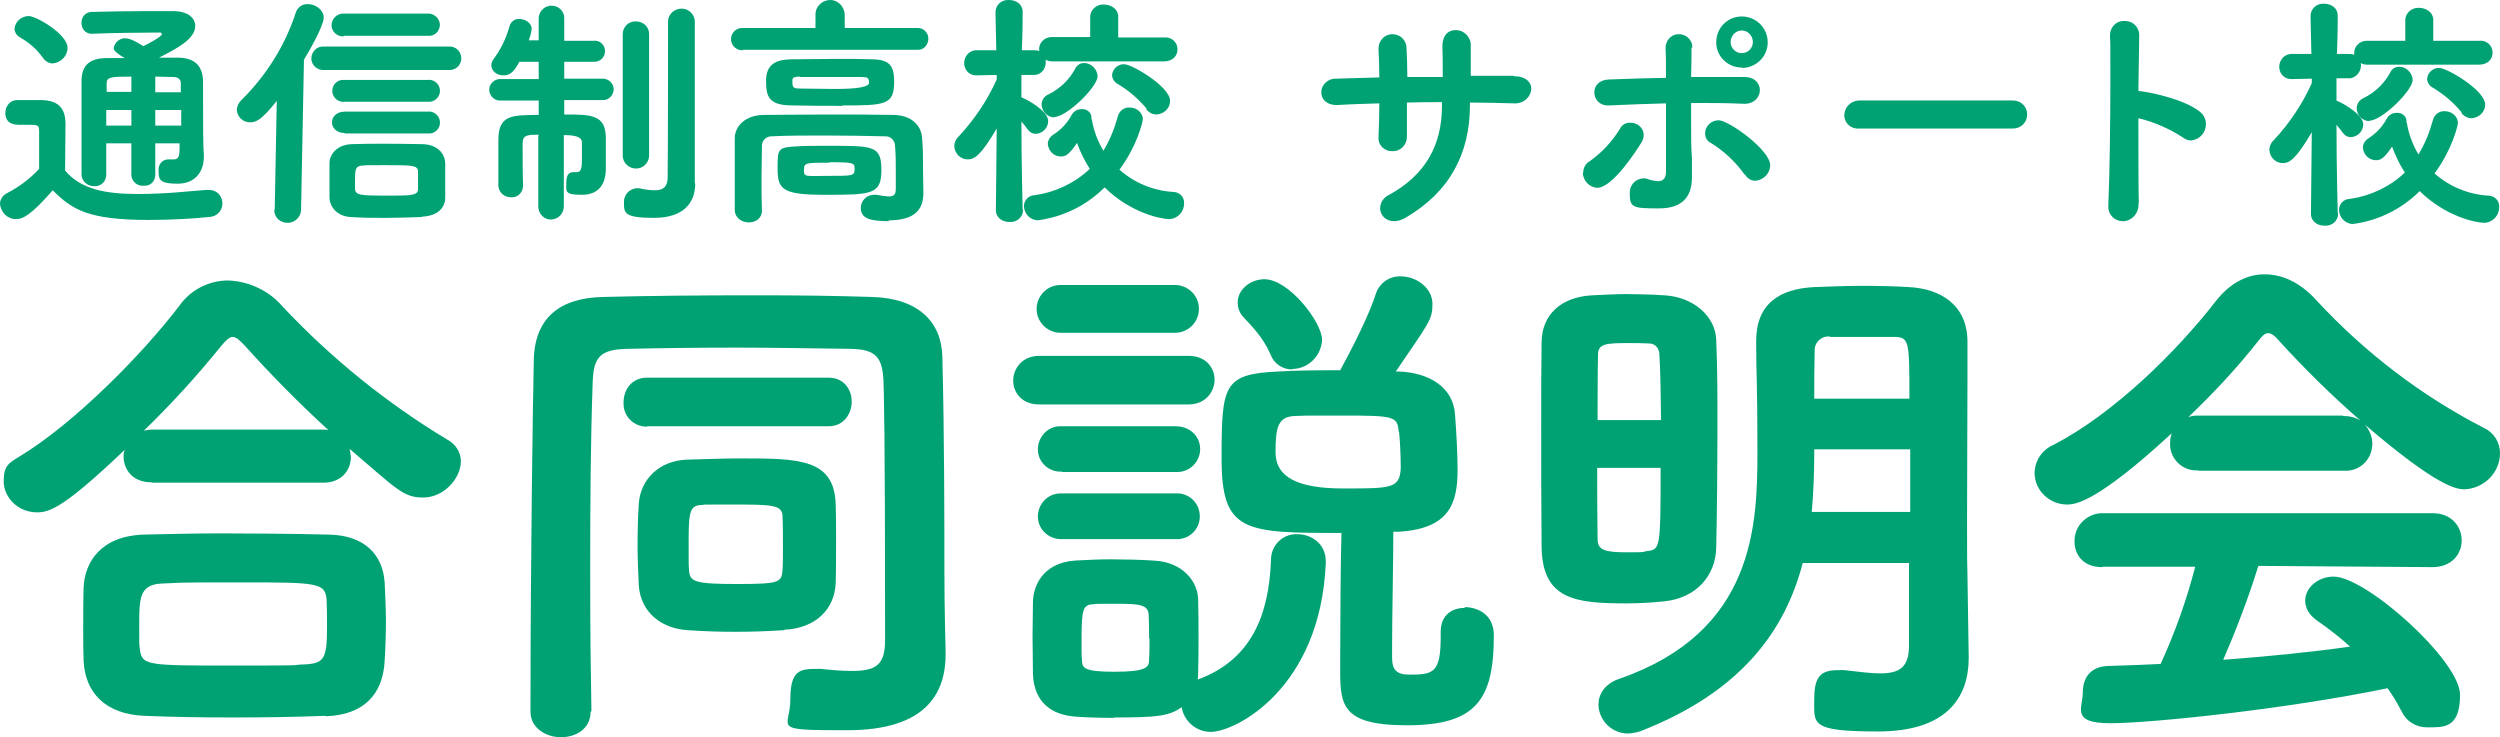
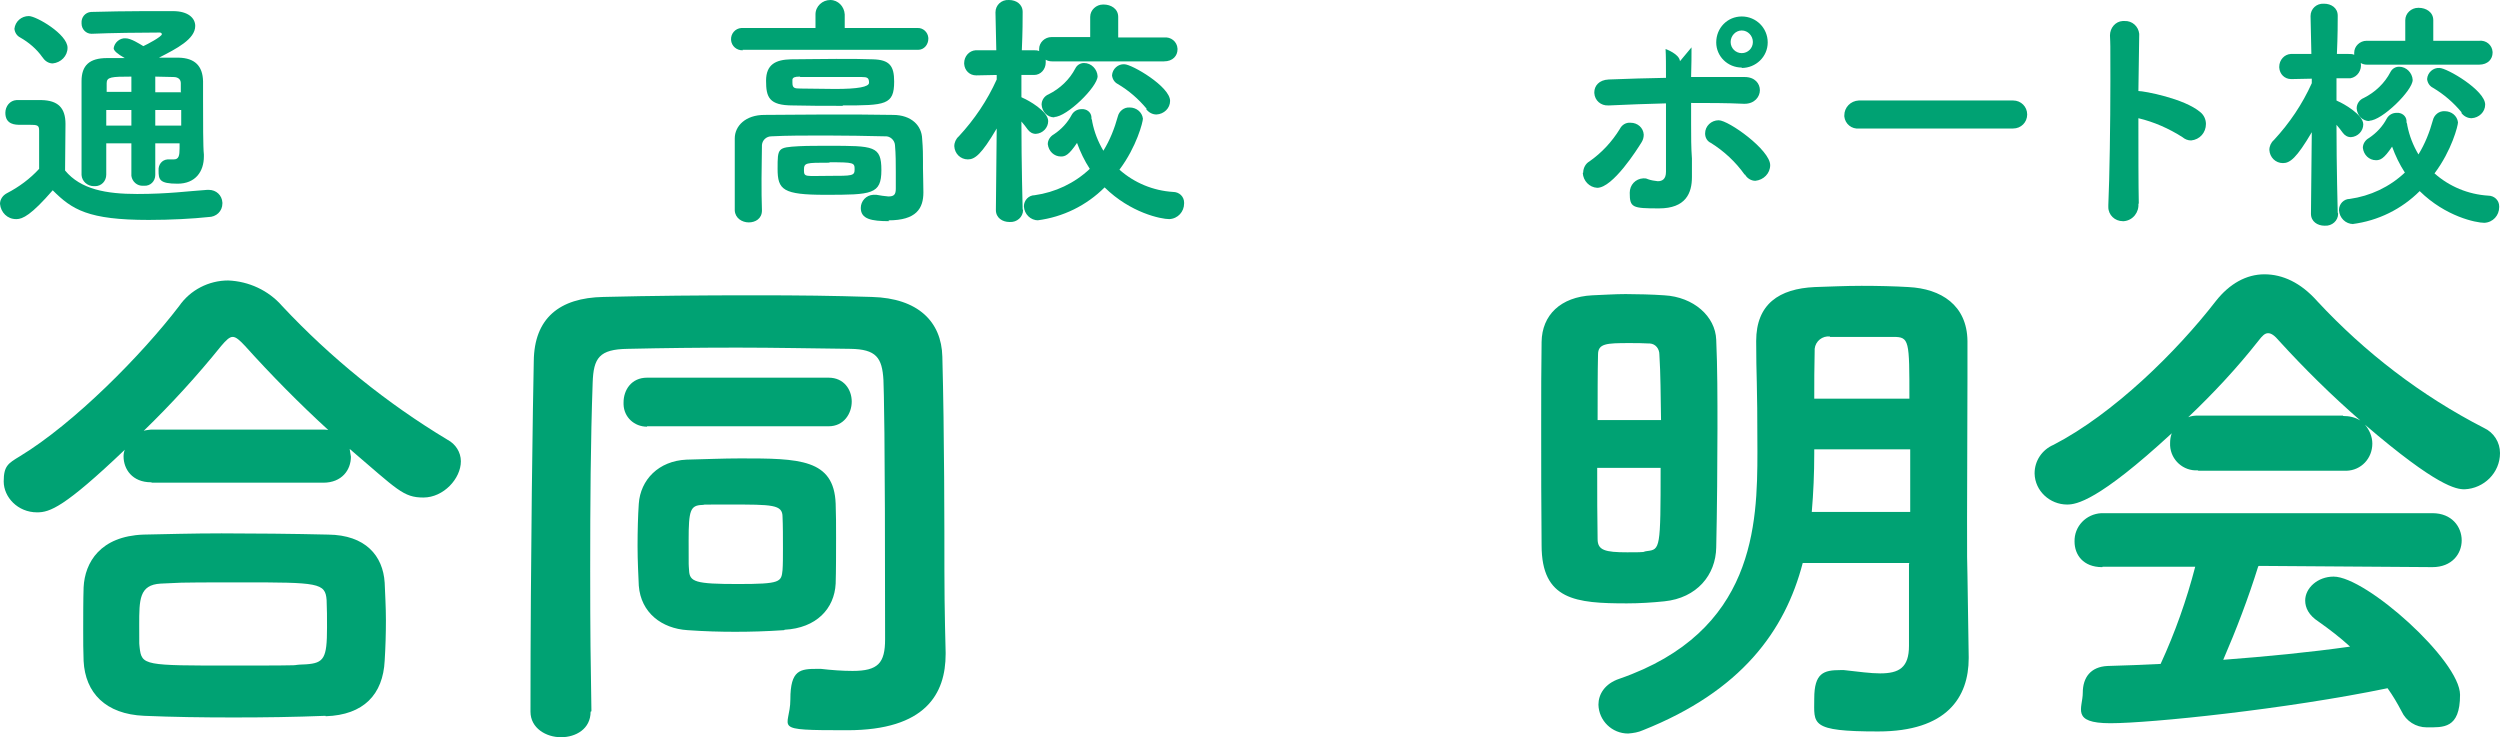
<svg xmlns="http://www.w3.org/2000/svg" id="_レイヤー_1" version="1.1" viewBox="0 0 607 179">
  <defs>
    <style>
      .st0 {
        fill: #00a273;
      }
    </style>
  </defs>
  <g id="_グループ_66">
    <path id="_パス_27" class="st0" d="M3.9,53.2c-2.1,0-3.7-1.6-3.9-3.7,0-1.1.7-2.1,1.7-2.6,2.9-1.5,5.6-3.5,7.8-5.9v-9.3c0-1.3-.4-1.4-2.4-1.4h-2.2c-1.1,0-3.6,0-3.6-2.9,0-1.6,1.1-3,2.7-3.1h6.1c3.9.1,5.8,1.8,5.8,5.8s-.1,7.6-.1,11.3c3.8,4.6,10,5.7,17.5,5.7s12.5-.7,17-1h.4c1.8,0,3.2,1.3,3.3,3.1v.2c0,1.9-1.5,3.3-3.4,3.3-3.7.4-9.1.7-14.5.7-14.7,0-18.6-2.5-23.3-7.2-5.2,6-7.3,7-8.8,7M10.3,13.9c-1.4-2-3.3-3.6-5.4-4.8-.8-.4-1.3-1.2-1.4-2.1.2-1.8,1.7-3.1,3.5-3.1s9.4,4.4,9.4,7.7c0,2-1.6,3.6-3.6,3.8-1,0-1.9-.6-2.4-1.4M44,34.8h-6.3v7.7c0,1.5-1.2,2.7-2.7,2.6h-.2c-1.5.1-2.7-1-2.9-2.4v-7.9h-6.1v7.6h0c0,1.6-1.2,2.8-2.7,2.8h-.3c-1.6,0-2.9-1.2-3-2.7h0v-22.8c0-3.8,1.9-5.6,6.2-5.6h4.3q-2.7-1.5-2.7-2.4c.2-1.4,1.5-2.5,2.9-2.4,1.3,0,3.3,1.3,4.3,1.9.9-.4,4.5-2.3,4.5-2.9,0-.2-.2-.4-.5-.4-4.2,0-12,.1-16.5.3h-.1c-1.3,0-2.4-1.1-2.4-2.5v-.1c-.1-1.4.9-2.6,2.3-2.7h0c3.9-.1,8.6-.2,12.9-.2h7c3.7,0,5.4,1.7,5.4,3.6,0,3.2-4.5,5.5-8.8,7.7h4.8c3.9.1,5.8,2,5.9,5.7v4.5c0,5.1,0,11.7.2,13.3v.5c0,3.6-2,6.6-6.4,6.6s-4.6-1-4.6-3.2c-.1-1.4.8-2.6,2.2-2.7h1.5c1.2,0,1.4-.9,1.4-2.7v-1.3l.4.1ZM31.9,26.7h-6.1v3.8h6.1v-3.8ZM31.9,18.6c-4.9,0-6,.1-6,1.6v2.1h6v-3.7ZM43.9,22.3v-2.1c0-.8-.5-1.5-1.8-1.5-1.5,0-3-.1-4.4-.1v3.8h6.3l-.1-.1ZM44,26.7h-6.3v3.8h6.3v-3.8Z" />
-     <path id="_パス_28" class="st0" d="M66.7,50.9l.5-26.4c-3.6,4.5-4.9,5.2-6.5,5.2-1.7,0-3.1-1.3-3.2-3,0-.9.5-1.8,1.1-2.4,6-5.9,10.6-13.2,13.2-21.2.4-1.3,1.6-2.2,3-2.1,1.8,0,3.8,1.4,3.8,3.3s-3.4,7.9-4.8,10.2l-.7,36.4c0,1.7-1.4,3.1-3.1,3.2h-.2c-1.7,0-3.1-1.2-3.2-2.9v-.2h0l.1-.1ZM78.7,17c-1.6.1-3-1.1-3.1-2.6-.1-1.6,1.1-3,2.6-3.1h30.8c1.6-.1,2.9,1.1,3,2.7.1,1.6-1.1,2.9-2.7,3h-30.7.1ZM102.4,52.7c-3.4.1-6.3.2-8.9.2s-5.3,0-8.3-.2c-2.8-.1-5.2-2-5.2-4.9v-8.1c0-2.5,2.1-4.6,5.4-4.7,2.6-.1,4.9-.1,7.2-.1s6.2,0,9.8.1c3.8,0,5.7,2.3,5.7,4.8v8.1c0,3-2.4,4.6-5.7,4.7M83.5,8.8c-1.5.2-2.9-1-3-2.5v-.2c0-1.5,1.3-2.8,2.8-2.8h20.5c1.5-.1,2.8,1,3,2.5v.2c0,1.5-1.2,2.8-2.8,2.7h-20.5v.1ZM83.7,32.3c-2,0-3.1-1.3-3.1-2.6s1.1-2.6,3.1-2.6h20.1c1.4-.2,2.8.8,3,2.3s-.8,2.8-2.3,3h-20.8v-.1ZM83.7,24.7c-1.4.2-2.8-.8-3-2.3-.2-1.4.8-2.8,2.3-3h20.8c1.4-.2,2.8.8,3,2.3.2,1.4-.8,2.8-2.3,3h-20.8ZM101.5,43.8v-2.1c0-1.6-1.4-1.6-8-1.6s-3.6,0-5.5.1c-1.8.1-1.8,1.1-1.8,3.6s0,1.3,0,2.1c.1,1.5,1.4,1.6,7.5,1.6s7.8,0,7.8-1.6v-2.1" />
-     <path id="_パス_29" class="st0" d="M130.9,32.7c-2.6,0-4,0-4,2v1.7c0,2.6,0,6.1.1,8.6h0c0,1.6-1.1,2.9-2.7,2.9h-.3c-1.6,0-2.9-1.2-3-2.8h0v-11.5c.2-5.5,3-5.7,9.8-5.7v-3.5h-9.1c-1.4.2-2.7-.9-2.9-2.3-.2-1.4.9-2.7,2.3-2.9h9.7v-4.2h-4.7c-1.1,2-2,3.3-3.8,3.3s-3-1.1-3-2.5c0-.5.2-1,.5-1.4,1.8-2.4,3.1-5.1,3.9-8,.3-1.1,1.3-1.9,2.4-1.8,1.4,0,3,1,3,2.4-.1,1-.4,1.9-.7,2.8h2.4v-5.6c.2-1.7,1.7-3,3.4-2.8,1.5.1,2.7,1.3,2.8,2.8v5.7h7.1c1.4-.2,2.7.9,2.8,2.3.1,1.4-.9,2.7-2.4,2.8h-7.5v4.1h9.2c1.4-.1,2.7,1,2.8,2.4s-1,2.7-2.4,2.8h-9.6v3.5c6.6,0,10.1,0,10.1,5.8s0,2.4,0,4.5v2.9c0,3.4-1.5,6.3-5.8,6.3s-3.8-.8-3.8-2.9.7-2.6,1.8-2.6h.8c1,0,1.2-1.1,1.2-3.2v-4c0-1.2-1.2-1.8-4.4-1.8v17.3c0,1.7-1.3,3.1-3,3.2s-3.1-1.3-3.2-3v-17.4l.2-.2ZM151.2,8.3c0-1.6,1.2-3,2.9-3.1h.3c1.7,0,3.1,1.2,3.2,2.9v29.9c-.2,1.8-1.7,3.1-3.5,2.9-1.5-.1-2.8-1.4-2.9-2.9V8.3ZM168.8,44.6h0c0,4.5-2.7,8.3-10,8.3s-7.3-1.2-7.3-3.7c-.1-1.8,1.2-3.3,3-3.5h.7c1.2.3,2.5.5,3.8.5,2,0,3-.8,3.1-2.9.1-5.5.1-38.2.1-38.2.1-1.8,1.7-3.1,3.5-3,1.6.1,2.9,1.4,3,3v39.4l.1.1Z" />
    <path id="_パス_30" class="st0" d="M180.4,12.2c-1.5.1-2.8-1-2.9-2.5s1-2.8,2.5-2.9h18v-3.3C198,1.5,199.7,0,201.6,0s3.4,1.6,3.5,3.5v3.3h17.6c1.4-.1,2.6,1,2.7,2.4v.2c0,1.4-1,2.7-2.5,2.7h-42.6l.1.1ZM215.9,53.7c-4.3,0-6.9-.5-6.9-3.2,0-1.7,1.3-3.1,3-3.2h.8c1,.2,1.9.3,2.9.4,1.4,0,1.8-.5,1.8-1.9v-4c0-2,0-4.4-.2-6.6-.1-1.2-1.2-2.2-2.4-2.1-4.5-.1-9.5-.2-14.4-.2s-9.5,0-13.2.2c-1.2,0-2.2.9-2.3,2.1,0,2.4-.1,5.3-.1,8.1s0,5.5.1,7.8h0c0,2-1.6,2.9-3.2,2.9s-3.3-1-3.4-2.9v-17.5c0-3,2.6-5.7,7.2-5.7s9.8-.1,15.2-.1,11,0,16,.1c4.5,0,7,2.6,7.1,5.8.2,2.4.2,4,.2,5.4v1.8c0,.7.1,4.1.1,5.8,0,3.9-1.7,6.8-8.5,6.8M204.7,25.7c-4.2,0-8.8,0-12.2-.1-5.8,0-6.5-2-6.5-6s2.4-5.1,6-5.2c3.2,0,7.1-.1,11-.1s6.3,0,8.9.1c4.1.1,5.2,1.6,5.2,5.4,0,5.7-2.1,5.8-12.6,5.8M200.4,47.3c-10.3,0-11.6-1.2-11.6-6.3s0-5.2,5.2-5.5c2-.1,4.6-.1,7.2-.1,11,0,12.8,0,12.8,5.9s-2.3,6-13.6,6M194.2,18.6c-1.2,0-1.7.2-1.8.7v.8c0,1.3.5,1.4,2,1.4,2.6,0,5.5.1,8.4.1,5.47,0,8.2-.5,8.2-1.5,0-1.2-.4-1.4-1.8-1.4h-14.9l-.1-.1ZM201.4,39.5c-5.8,0-6.2,0-6.2,1.8s.4,1.4,6.1,1.4,6.2,0,6.2-1.6-.2-1.7-6.1-1.7" />
    <path id="_パス_31" class="st0" d="M248.4,51c0,1.7-1.5,3-3.2,2.9h-.1c-1.7,0-3.3-1-3.3-2.9h0l.2-19.8c-3.7,6.3-5.3,7.5-7,7.5-1.8,0-3.2-1.4-3.3-3.2,0-.9.4-1.8,1.1-2.4,3.8-4.1,6.9-8.7,9.2-13.8v-1.1l-4.9.1h-.1c-1.6,0-2.8-1.2-2.9-2.8v-.2c0-1.6,1.2-3,2.8-3.1h5l-.2-9.2h0C241.7,1.2,243.2-.1,244.9,0h.1C246.7,0,248.3,1,248.3,2.9s0,4.7-.2,9.3h2.8c.5,0,1,0,1.4.2v-.5c0-1.6,1.4-2.9,3-2.9h9.4v-4.9c0-1.7,1.5-3,3.1-3h.2c1.7,0,3.5,1,3.5,3v5h11.1c1.7-.2,3.2,1,3.3,2.7v.2c0,1.5-1.1,2.9-3.3,2.9h-27.1c-.6,0-1.1-.1-1.6-.4v.7c0,1.6-1.2,3-2.8,3h-3.1c0-.1,0,5.4,0,5.4l.4.2c1.2.5,6.1,3.2,6.1,5.6,0,1.6-1.3,3-3,3.1-.8,0-1.5-.4-2-1.1-.4-.6-1-1.3-1.5-1.9,0,10.2.3,21.3.3,21.3h0l.1.2ZM252.1,53.5c-1.9,0-3.4-1.5-3.5-3.4,0-1.5,1.2-2.7,2.6-2.7,5-.7,9.7-2.9,13.4-6.4-1.3-2-2.3-4.1-3.1-6.3-2,3-2.9,3.3-3.9,3.3-1.7,0-3-1.3-3.2-3,0-1,.6-1.9,1.5-2.4,1.8-1.2,3.3-2.8,4.3-4.7.5-.9,1.4-1.4,2.4-1.4,1.2-.1,2.3.7,2.4,1.9v.4c.1.2.2.5.2.8.5,2.5,1.4,4.8,2.7,7,1.6-2.6,2.7-5.4,3.5-8.3.3-1.3,1.5-2.3,2.9-2.2,1.6,0,3,1.1,3.2,2.7,0,.8-1.5,6.8-5.7,12.4,3.6,3.2,8.2,5.1,13,5.4,1.5,0,2.7,1.1,2.7,2.6v.2c0,2-1.5,3.7-3.6,3.8-2,0-9.4-1.5-15.7-7.7-4.4,4.4-10.1,7.2-16.3,8M256,28.5c-1.7,0-3-1.4-3.1-3.1,0-1.1.7-2.1,1.7-2.5,2.8-1.4,5.1-3.6,6.5-6.3.4-.8,1.2-1.3,2.1-1.3,1.8,0,3.2,1.5,3.3,3.2,0,2.6-7.5,9.9-10.5,9.9M278.4,26.4c-2-2.4-4.3-4.4-7-6-.8-.4-1.3-1.2-1.4-2.1.1-1.6,1.5-2.8,3-2.7,1.8,0,11.1,5.4,11.1,8.9,0,1.8-1.5,3.2-3.3,3.3-1,0-1.9-.5-2.5-1.3" />
-     <path id="_パス_32" class="st0" d="M367.5,18.5c3,0,4.3,1.5,4.3,3-.1,2.1-1.9,3.7-4.1,3.6h-.1c-3.5-.1-7.1-.2-10.7-.2v.7c0,11.5-4.8,21-15.7,27.3-.8.5-1.8.8-2.8.8-1.7,0-3.2-1.2-3.3-3v-.1c0-1.4.8-2.6,2-3.2,9.1-4.9,13-12.3,13-21.6v-1c-2.9,0-5.7,0-8.5.1v8.3c0,1.9-1.4,3.4-3.2,3.5h-.3c-1.7.1-3.3-1.2-3.4-2.9v-.5c.1-2.3.2-5.2.2-8.2-3.6.1-7,.2-10.1.4h-.3c-2.5,0-3.7-1.5-3.7-3.1,0-1.8,1.6-3.3,3.4-3.3h.2c3.4-.1,6.9-.2,10.5-.3,0-2.6-.1-4.9-.2-6.8v-.2c0-1.8,1.3-3.4,3.2-3.5h.2c1.9,0,3.4,1.5,3.4,3.4h0c.1,1.8.2,4.3.2,7h8.6c0-3,0-5.6-.1-7.2,0-.3-.2-4.2,3.3-4.2,2,0,3.7,1.8,3.6,3.8v7.3h10.5l-.1.1Z" />
-     <path id="_パス_33" class="st0" d="M384.4,41.9c0-1.1.6-2.2,1.5-2.7,3-2.1,5.5-4.8,7.4-7.9.5-1,1.5-1.6,2.6-1.5,1.7,0,3.1,1.2,3.2,2.9,0,.7-.2,1.3-.5,1.8-1.1,1.8-7,11.1-10.8,11.1-1.9-.1-3.4-1.7-3.5-3.6M410.7,11.5c0,1.7,0,4.3-.1,7.2h13c2.5,0,3.7,1.6,3.7,3.2s-1.3,3.3-3.7,3.3h-.2c-4.2-.2-8.5-.2-12.8-.2v5.1c0,2.9,0,5.8.2,8.4v4.5c0,3.9-1.5,7.6-8,7.6s-7.1-.2-7.1-3.8c0-1.9,1.4-3.4,3.3-3.5.4,0,.7,0,1.1.2.8.3,1.6.4,2.4.5,1.1,0,2-.5,2-2.3v-16.6c-4.6.1-9.2.3-13.8.5h-.2c-1.8.1-3.3-1.2-3.4-3v-.2c0-1.5,1.1-3,3.5-3.1,4.6-.2,9.3-.3,13.9-.4,0-2.9,0-5.4-.1-7h0c-.1-1.9,1.2-3.5,3-3.6s3.4,1.2,3.5,3v.3h0l-.2-.1ZM423.6,42.4c-2.2-3.1-5-5.7-8.2-7.7-.9-.4-1.4-1.3-1.4-2.3,0-1.8,1.5-3.2,3.3-3.2,2.4,0,12.5,7.2,12.5,10.9,0,2-1.6,3.6-3.6,3.8-1,0-2-.6-2.5-1.5M422.9,16.4c-3.4,0-6.2-2.7-6.2-6.1h0c0-3.5,2.7-6.3,6.2-6.3h0c3.5,0,6.3,2.8,6.3,6.3s-2.9,6.2-6.3,6.2h0M422.9,7.4c-1.5,0-2.7,1.3-2.7,2.8s1.2,2.7,2.7,2.7h0c1.5,0,2.7-1.2,2.7-2.7s-1.2-2.8-2.7-2.8" />
+     <path id="_パス_33" class="st0" d="M384.4,41.9c0-1.1.6-2.2,1.5-2.7,3-2.1,5.5-4.8,7.4-7.9.5-1,1.5-1.6,2.6-1.5,1.7,0,3.1,1.2,3.2,2.9,0,.7-.2,1.3-.5,1.8-1.1,1.8-7,11.1-10.8,11.1-1.9-.1-3.4-1.7-3.5-3.6M410.7,11.5c0,1.7,0,4.3-.1,7.2h13c2.5,0,3.7,1.6,3.7,3.2s-1.3,3.3-3.7,3.3h-.2c-4.2-.2-8.5-.2-12.8-.2v5.1c0,2.9,0,5.8.2,8.4v4.5c0,3.9-1.5,7.6-8,7.6s-7.1-.2-7.1-3.8c0-1.9,1.4-3.4,3.3-3.5.4,0,.7,0,1.1.2.8.3,1.6.4,2.4.5,1.1,0,2-.5,2-2.3v-16.6c-4.6.1-9.2.3-13.8.5h-.2c-1.8.1-3.3-1.2-3.4-3v-.2c0-1.5,1.1-3,3.5-3.1,4.6-.2,9.3-.3,13.9-.4,0-2.9,0-5.4-.1-7h0s3.4,1.2,3.5,3v.3h0l-.2-.1ZM423.6,42.4c-2.2-3.1-5-5.7-8.2-7.7-.9-.4-1.4-1.3-1.4-2.3,0-1.8,1.5-3.2,3.3-3.2,2.4,0,12.5,7.2,12.5,10.9,0,2-1.6,3.6-3.6,3.8-1,0-2-.6-2.5-1.5M422.9,16.4c-3.4,0-6.2-2.7-6.2-6.1h0c0-3.5,2.7-6.3,6.2-6.3h0c3.5,0,6.3,2.8,6.3,6.3s-2.9,6.2-6.3,6.2h0M422.9,7.4c-1.5,0-2.7,1.3-2.7,2.8s1.2,2.7,2.7,2.7h0c1.5,0,2.7-1.2,2.7-2.7s-1.2-2.8-2.7-2.8" />
    <path id="_パス_34" class="st0" d="M451.4,31.2c-1.8.2-3.4-1.1-3.6-2.9v-.3c0-1.9,1.5-3.5,3.5-3.6h37.5c1.9,0,3.4,1.5,3.4,3.4s-1.5,3.4-3.4,3.4h-37.4Z" />
    <path id="_パス_35" class="st0" d="M519.2,49.4c.2,2.1-1.3,4.1-3.5,4.3h-.3c-1.9,0-3.5-1.5-3.5-3.4v-.5c.3-6.7.5-19.8.5-30.1s0-8.5-.1-11.1c0-1.8,1.3-3.4,3.1-3.5h.4c1.9-.1,3.4,1.3,3.6,3.1v.3h0c0,.1-.2,13.6-.2,13.6,1.4,0,11.1,1.8,15,5.1.9.7,1.4,1.8,1.4,2.9,0,2.1-1.5,3.8-3.6,4-.8,0-1.5-.3-2.1-.8-3.3-2.1-6.9-3.7-10.7-4.6,0,8,0,16.1.1,20.8" />
    <path id="_パス_36" class="st0" d="M567.7,51.9c0,1.7-1.5,3-3.2,2.9h-.1c-1.7,0-3.3-1-3.3-2.9h0l.2-19.8c-3.7,6.3-5.3,7.5-7,7.5-1.8,0-3.2-1.4-3.3-3.2,0-.9.4-1.8,1.1-2.4,3.8-4.1,6.9-8.7,9.2-13.8v-1.1l-4.9.1h-.1c-1.6,0-2.8-1.2-2.9-2.8v-.2c0-1.6,1.2-3,2.8-3.1h5l-.2-9.2h0c0-1.8,1.5-3.1,3.2-3h.1c1.7,0,3.3,1,3.3,2.9s0,4.7-.2,9.3h2.8c.5,0,1,0,1.4.2v-.5c0-1.6,1.4-2.9,3-2.9h9.4v-5c0-1.7,1.5-3,3.1-3h.2c1.7,0,3.5,1,3.5,3v5h11.1c1.7-.2,3.2,1,3.3,2.7v.2c0,1.5-1.1,2.9-3.3,2.9h-27.1c-.6,0-1.1-.1-1.6-.4.3,1.7-.8,3.4-2.5,3.7h-3.4c0-.1,0,5.4,0,5.4l.4.2c1.2.5,6.1,3.2,6.1,5.6,0,1.6-1.3,3-3,3.1-.8,0-1.5-.4-2-1.1-.4-.6-1-1.3-1.5-1.9,0,10.2.3,21.3.3,21.3h0l.1.3ZM571.4,54.4c-1.9,0-3.4-1.5-3.5-3.4,0-1.5,1.2-2.7,2.6-2.7,5-.7,9.7-2.9,13.4-6.4-1.3-2-2.3-4.1-3.1-6.3-2,3-2.9,3.3-3.9,3.3-1.7,0-3-1.3-3.2-3,0-1,.6-1.9,1.5-2.4,1.8-1.2,3.3-2.8,4.3-4.7.5-.9,1.4-1.4,2.4-1.4,1.2-.1,2.3.7,2.4,1.9v.4c.1.2.2.5.2.8.5,2.5,1.4,4.8,2.7,7,1.6-2.6,2.7-5.4,3.5-8.3.3-1.3,1.5-2.3,2.9-2.2,1.6,0,3,1.1,3.2,2.7,0,.8-1.5,6.8-5.7,12.4,3.6,3.2,8.2,5.1,13,5.4,1.5,0,2.7,1.1,2.7,2.6v.2c0,2-1.5,3.7-3.6,3.8-2,0-9.4-1.5-15.7-7.7-4.4,4.4-10.1,7.2-16.3,8M575.3,29.4c-1.7,0-3-1.4-3.1-3.1,0-1.1.7-2.1,1.7-2.5,2.8-1.4,5.1-3.6,6.5-6.3.4-.8,1.2-1.3,2.1-1.3,1.8,0,3.2,1.5,3.3,3.2,0,2.6-7.5,9.9-10.5,9.9M597.7,27.3c-2-2.4-4.3-4.4-7-6-.8-.4-1.3-1.2-1.4-2.1.1-1.6,1.5-2.8,3-2.7,1.8,0,11.1,5.4,11.1,8.9,0,1.8-1.5,3.2-3.3,3.3-1,0-1.9-.5-2.5-1.3" />
    <path id="_パス_37" class="st0" d="M36.7,117.1c-4.6,0-6.7-3.2-6.7-6.3,0-.6.1-1.1.3-1.6-14.7,14-18.2,15.2-21.3,15.2-4.7,0-8.1-3.7-8.1-7.5s1.1-4.4,3.9-6.1c13.2-8,29.7-24.7,38.7-36.5,2.7-3.9,7.2-6.2,11.9-6.2,5,.2,9.8,2.4,13.1,6.2,11.8,12.6,25.4,23.6,40.2,32.5,1.9,1,3.2,3,3.2,5.2,0,4.2-4.2,8.8-9.1,8.8s-6.3-1.9-17.9-11.8c.1.6.2,1.3.3,1.9,0,3.2-2.2,6.3-6.7,6.3h-41.6l-.2-.1ZM79,173.8c-7.4.3-14.9.4-22.3.4s-14.7-.1-21.7-.4c-9.4-.4-14.3-5.6-14.7-13.3-.1-2.3-.1-4.9-.1-7.6s0-7.4.1-10.3c.3-6.1,4.1-12.4,14.5-12.8,5.3-.1,11.9-.3,19-.3s17.8.1,25.9.3c9,.1,13.3,5.1,13.7,11.7.1,2.7.3,5.8.3,9.1s-.1,6.6-.3,9.8c-.4,8.2-5.1,13.2-14.3,13.5M79.4,152.4c0-2.3,0-4.7-.1-6.7-.3-4.2-2-4.3-20.7-4.3s-13.6.1-19.6.3c-5.2.3-5.2,3.9-5.2,10s0,4.1.1,5.5c.5,4.4,1.1,4.4,22.5,4.4s12.2-.1,17.9-.3c4.4-.3,5.1-1.5,5.1-8.9M78.2,104.3c.5,0,1,0,1.5.1-7.1-6.5-13.8-13.3-20.2-20.4-1.3-1.4-2.2-2.2-3-2.2s-1.6.8-2.8,2.2c-5.8,7.2-12.1,14.1-18.8,20.6.6-.2,1.2-.2,1.8-.3,0,0,41.5,0,41.5,0Z" />
    <path id="_パス_38" class="st0" d="M143.4,172.8c0,4.2-3.6,6.2-7.2,6.2s-7.4-2.2-7.4-6.2c0-37.9.6-76.1.8-85.1.1-10.4,6.2-15.4,16.9-15.6,11.9-.3,23.9-.4,36.1-.4s19.3.1,29.1.4c11.2.3,16.9,6,17.1,14.5.5,18.7.5,42.3.5,51.9s.3,19.9.3,19.9v.4c0,9.6-4.8,18.5-23.9,18.5s-13.8-.3-13.8-7.5,2.4-7.4,6.6-7.4h.8c2.6.3,5.2.5,7.7.5,6.2,0,7.9-1.9,7.9-7.7,0-52.8-.3-59.6-.4-62.9-.3-5.5-1.8-7.5-8-7.6-9.1-.1-18.4-.3-27.4-.3s-17.9.1-26.7.3c-6.9.1-8.3,2.2-8.5,8.2-.5,14.1-.6,29.2-.6,45.2s.1,22.7.3,34.6h0l-.2.1ZM157.1,103.6c-3.1,0-5.6-2.3-5.7-5.4v-.5c0-3,1.9-6,5.7-6h44.1c3.7,0,5.6,2.9,5.6,5.8s-1.9,6-5.6,6h-44.1v.1ZM190.4,153c-4.4.3-8.3.4-11.9.4s-7.4-.1-11.6-.4c-6.2-.4-11.3-4.2-11.8-10.8-.1-2.4-.3-6-.3-9.6s.1-7.5.3-10.3c.4-5.8,4.8-10.4,11.6-10.7,4.6-.1,8.8-.3,13.1-.3,14.2,0,22.7.1,23.1,11,.1,2.4.1,5.3.1,8.4s0,8.1-.1,11c-.3,6.1-4.7,10.8-12.4,11.2M190.1,133.2c0-2.8,0-5.7-.1-7.7,0-3-2.4-3-12.9-3s-4.4,0-6.6.1c-2.9.1-3.3,1.3-3.3,8.6s0,5.5.1,7.2c.1,2.9,1.5,3.4,11.9,3.4s10.5-.5,10.8-3.4c.1-1.3.1-3.2.1-5.2" />
-     <path id="_パス_39" class="st0" d="M252.3,98.2c-4.2,0-6.3-2.9-6.3-5.8s2.2-6,6.3-6h36.3c4.2,0,6.3,2.9,6.3,5.8s-2.2,6-6.3,6h-36.3ZM270.5,174.3c-3.4,0-6.7-.1-9.3-.3-6.2-.4-10.2-3.8-10.4-10.4,0-3.2-.1-6.2-.1-9s.1-5.7.1-8.5c.1-3.8,2.3-9.4,10.2-10,2.4-.1,5.3-.3,8.5-.3s7.6.1,10.5.3c7.2.3,10.8,5.1,10.9,9.4.1,2.9.1,6,.1,9.1s0,6.1-.1,8.9c0,.5,0,1-.1,1.5,13.1-4.8,17.3-15.7,17.8-29.1,0-3.4,2.7-6.2,6.1-6.2h.3c3.4,0,6.9,2.3,6.9,6.6v.4c-1.3,30.7-22.1,41-27.9,41-3.5,0-6.5-2.5-7.1-6-3,2.2-6.2,2.5-16.3,2.5M257.7,80.8c-3.2.1-5.9-2.4-6-5.6s2.4-5.9,5.6-6h27.8c3.2-.1,5.9,2.4,6,5.6s-2.4,5.9-5.6,6h-27.8ZM257.8,114.5c-3.1.2-5.7-2.2-5.8-5.2s2.2-5.7,5.2-5.8h28.2c3.9,0,6,2.8,6,5.5,0,3.1-2.5,5.6-5.5,5.6h-28l-.1-.1ZM257.8,130.9c-3.1.1-5.7-2.3-5.8-5.3-.1-3.1,2.3-5.7,5.3-5.8h28.1c3.1-.2,5.7,2.1,5.9,5.2.2,3.1-2.1,5.7-5.2,5.9h-28.3,0ZM279,155c0-1.8,0-3.7-.1-5.5,0-2.8-2.3-2.9-8.1-2.9s-4.1,0-5.2.1c-2.5.1-3,.8-3,8.2s.1,3.6.1,5.5c.1,1.8.5,2.7,7.9,2.7s8.4-1,8.4-2.8c.1-1.8.1-3.6.1-5.3M355.7,147.4c.8,0,7,.3,7,6.9,0,15.6-4.3,21.8-21.1,21.8s-16.2-5.5-16.2-15.2.1-23.9.3-31.5c-23.5,0-29.1-.1-29.1-18s.4-20.6,13.8-21.2c4.8-.3,10-.3,15-.3,3-5.5,7-13.4,8.6-18.4.8-2.7,3.3-4.5,6.1-4.4,3.8,0,7.7,2.8,7.7,6.7s-.9,4.6-8.9,16.4h.8c7.4.3,13.3,3.9,13.6,10.7.3,3.9.6,9.3.6,13.2,0,8.4-2.2,14.2-14.1,15h-1.5c0,6.6-.3,21.1-.3,27.9v2.7c0,2.7.9,4.1,4.1,4.1,5.8,0,7.7-.3,7.7-9.1v-1.3c0-4.1,2.8-5.8,5.8-5.8M313.7,89.7c-2.3,0-4.4-1.4-5.2-3.6-1.9-4.4-4.8-7.1-6.5-9-1-1-1.5-2.3-1.5-3.7,0-2.9,2.9-5.6,6.5-5.6,6,0,14,10.5,14,14.7-.2,3.9-3.3,7-7.2,7.1M339.6,104.8c-.3-3.7-1.1-3.9-13.3-3.9s-8.3,0-11.8.1c-4.2.1-4.8,2.7-4.8,8.8s5.47,8.8,16.4,8.8c11.7,0,13.7,0,14-4.8,0-2.3-.1-6-.4-8.9" />
    <path id="_パス_40" class="st0" d="M374.2,103.2c0-7.4,0-14.3.1-20.2.1-6.5,4.6-10.9,12.3-11.3,2.7-.1,5.5-.3,8.1-.3s6.6.1,9.4.3c7.1.4,12.4,5.1,12.6,10.8.3,6.7.3,14.2.3,21.6s-.1,20.4-.3,28.8c-.1,6.7-4.7,12.3-12.6,13.1-2.9.3-6,.5-9.1.5-12.4,0-20.7-.8-20.7-14.1-.1-8.8-.1-19.2-.1-29.2M403.3,102c-.1-5.7-.1-11.2-.4-15.9,0-1.4-.9-2.6-2.3-2.7h-.2c-1.4-.1-3.2-.1-4.8-.1-5.6,0-7.6.1-7.6,2.8-.1,4.3-.1,9.9-.1,15.9h15.5-.1ZM387.8,113.6c0,6.3,0,12.4.1,17.3,0,2.7,1.8,3.2,7.2,3.2s3.3-.1,4.8-.3c3.2-.4,3.3-.5,3.3-20.2h-15.5.1ZM463.6,136.7h-25.9c-4.3,16.5-14.9,31.1-38.8,40.6-1.1.5-2.3.7-3.6.8-3.9,0-7.1-3.1-7.2-7,0-2.5,1.5-5.1,5.1-6.3,32.9-11.4,33.5-37.4,33.5-55.2s-.3-17.8-.3-26.8,5.6-12.7,14.2-13.1c3.4-.1,7.4-.3,11.4-.3s8.1.1,11.4.3c7.9.4,14.2,4.4,14.3,13.1v8.9c0,11.5-.1,23.5-.1,34.3s0,9.4.1,13.7l.3,19.8v.3c0,9.5-5.3,17.8-22,17.8s-15.5-1.8-15.5-8,2.3-6.9,6.3-6.9h.9c3.6.4,6.5.8,8.8.8,4.6,0,7-1.4,7-6.7v-19.9l.1-.2ZM463.7,109.1h-23.2v1.1c0,4.7-.2,9.4-.6,14.1h23.9v-15.2h-.1ZM444.3,81.7c-1.8-.2-3.5,1.1-3.7,3v.5c-.1,3.9-.1,7.7-.1,11.6h23.1c0-14.2,0-15-3.9-15h-15.4v-.1Z" />
    <path id="_パス_41" class="st0" d="M533.6,114.2c-3.5.2-6.5-2.5-6.7-6v-.6c0-.8.1-1.6.4-2.4-17.9,16.5-23.2,17.3-25.4,17.3-4.2,0-7.8-3.3-7.9-7.5v-.1c0-3,1.8-5.7,4.6-6.9,14.5-7.5,29.8-22.5,39.4-34.9,3.3-4.2,7.4-6.5,11.8-6.5s8.8,2,12.8,6.5c11.6,12.5,25.3,23,40.5,30.8,2.4,1.1,3.9,3.5,3.9,6.1,0,4.8-3.9,8.6-8.6,8.8-2,0-6.6-.6-24.2-15.7,1.1,1.3,1.8,2.9,1.8,4.6,0,3.6-2.7,6.5-6.3,6.6h-35.9l-.2-.1ZM548.3,137.5c-2.4,7.7-5.3,15.3-8.5,22.7,10.5-.8,20.9-1.8,30.8-3.2-2.4-2.2-5-4.2-7.7-6.1-2.3-1.5-3.2-3.3-3.2-5.1,0-3,3-5.8,6.9-5.8,7.9,0,30.7,20.4,30.7,28.7s-4.1,7.9-8.1,7.9c-2.6,0-5-1.5-6.1-3.9-1-1.9-2.1-3.8-3.4-5.6-24.6,5.1-57.6,8.5-67.3,8.5s-6.7-3.7-6.7-7.4,1.9-6.3,6-6.5c4.3-.1,8.6-.3,12.9-.5,3.5-7.6,6.3-15.5,8.4-23.6h-22.5c0,.1-.1.1-.1.1-4.6,0-6.7-3-6.7-6.2-.1-3.7,2.8-6.7,6.5-6.9h80.4c4.7,0,7.1,3.3,7.1,6.6s-2.4,6.5-7.1,6.5l-42.1-.3-.2.1ZM568.9,101c1.5,0,2.9.3,4.2,1.1-6.9-6-13.5-12.5-19.7-19.3-1.1-1.3-1.9-1.9-2.7-1.9s-1.4.6-2.4,1.9c-5.2,6.6-10.9,12.7-17,18.5.7-.3,1.5-.4,2.3-.4h35.3v.1Z" />
  </g>
</svg>